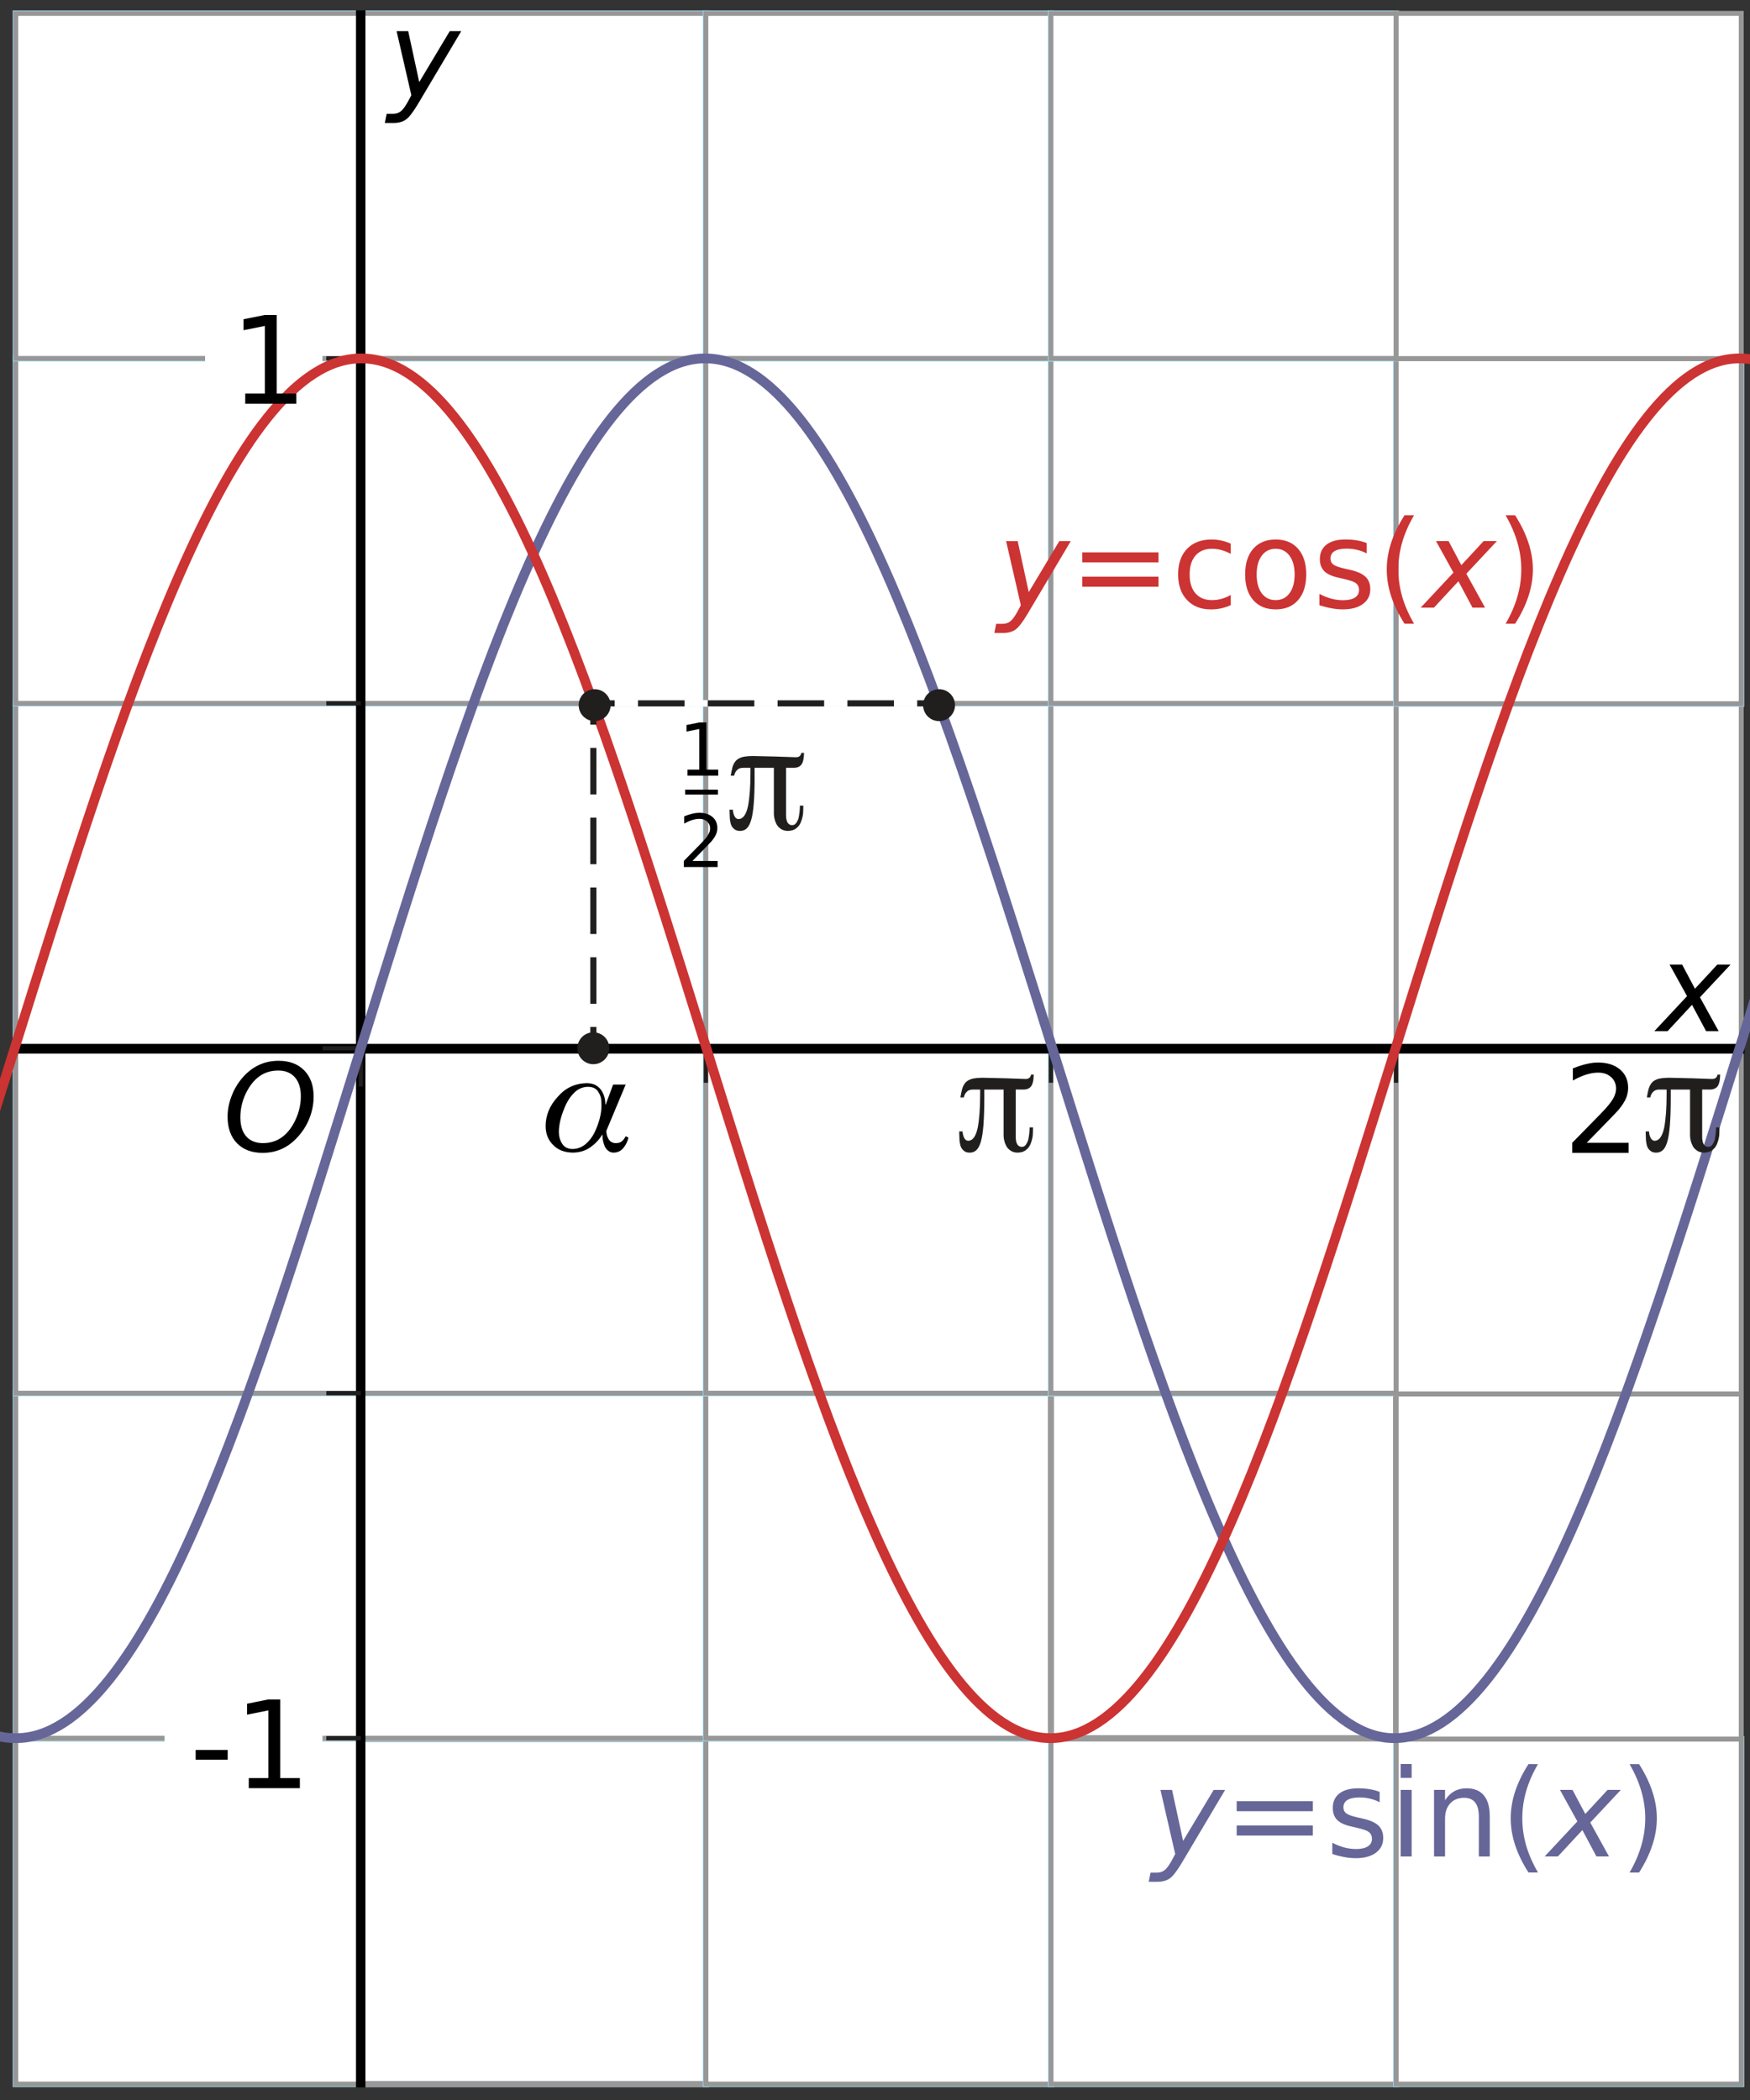
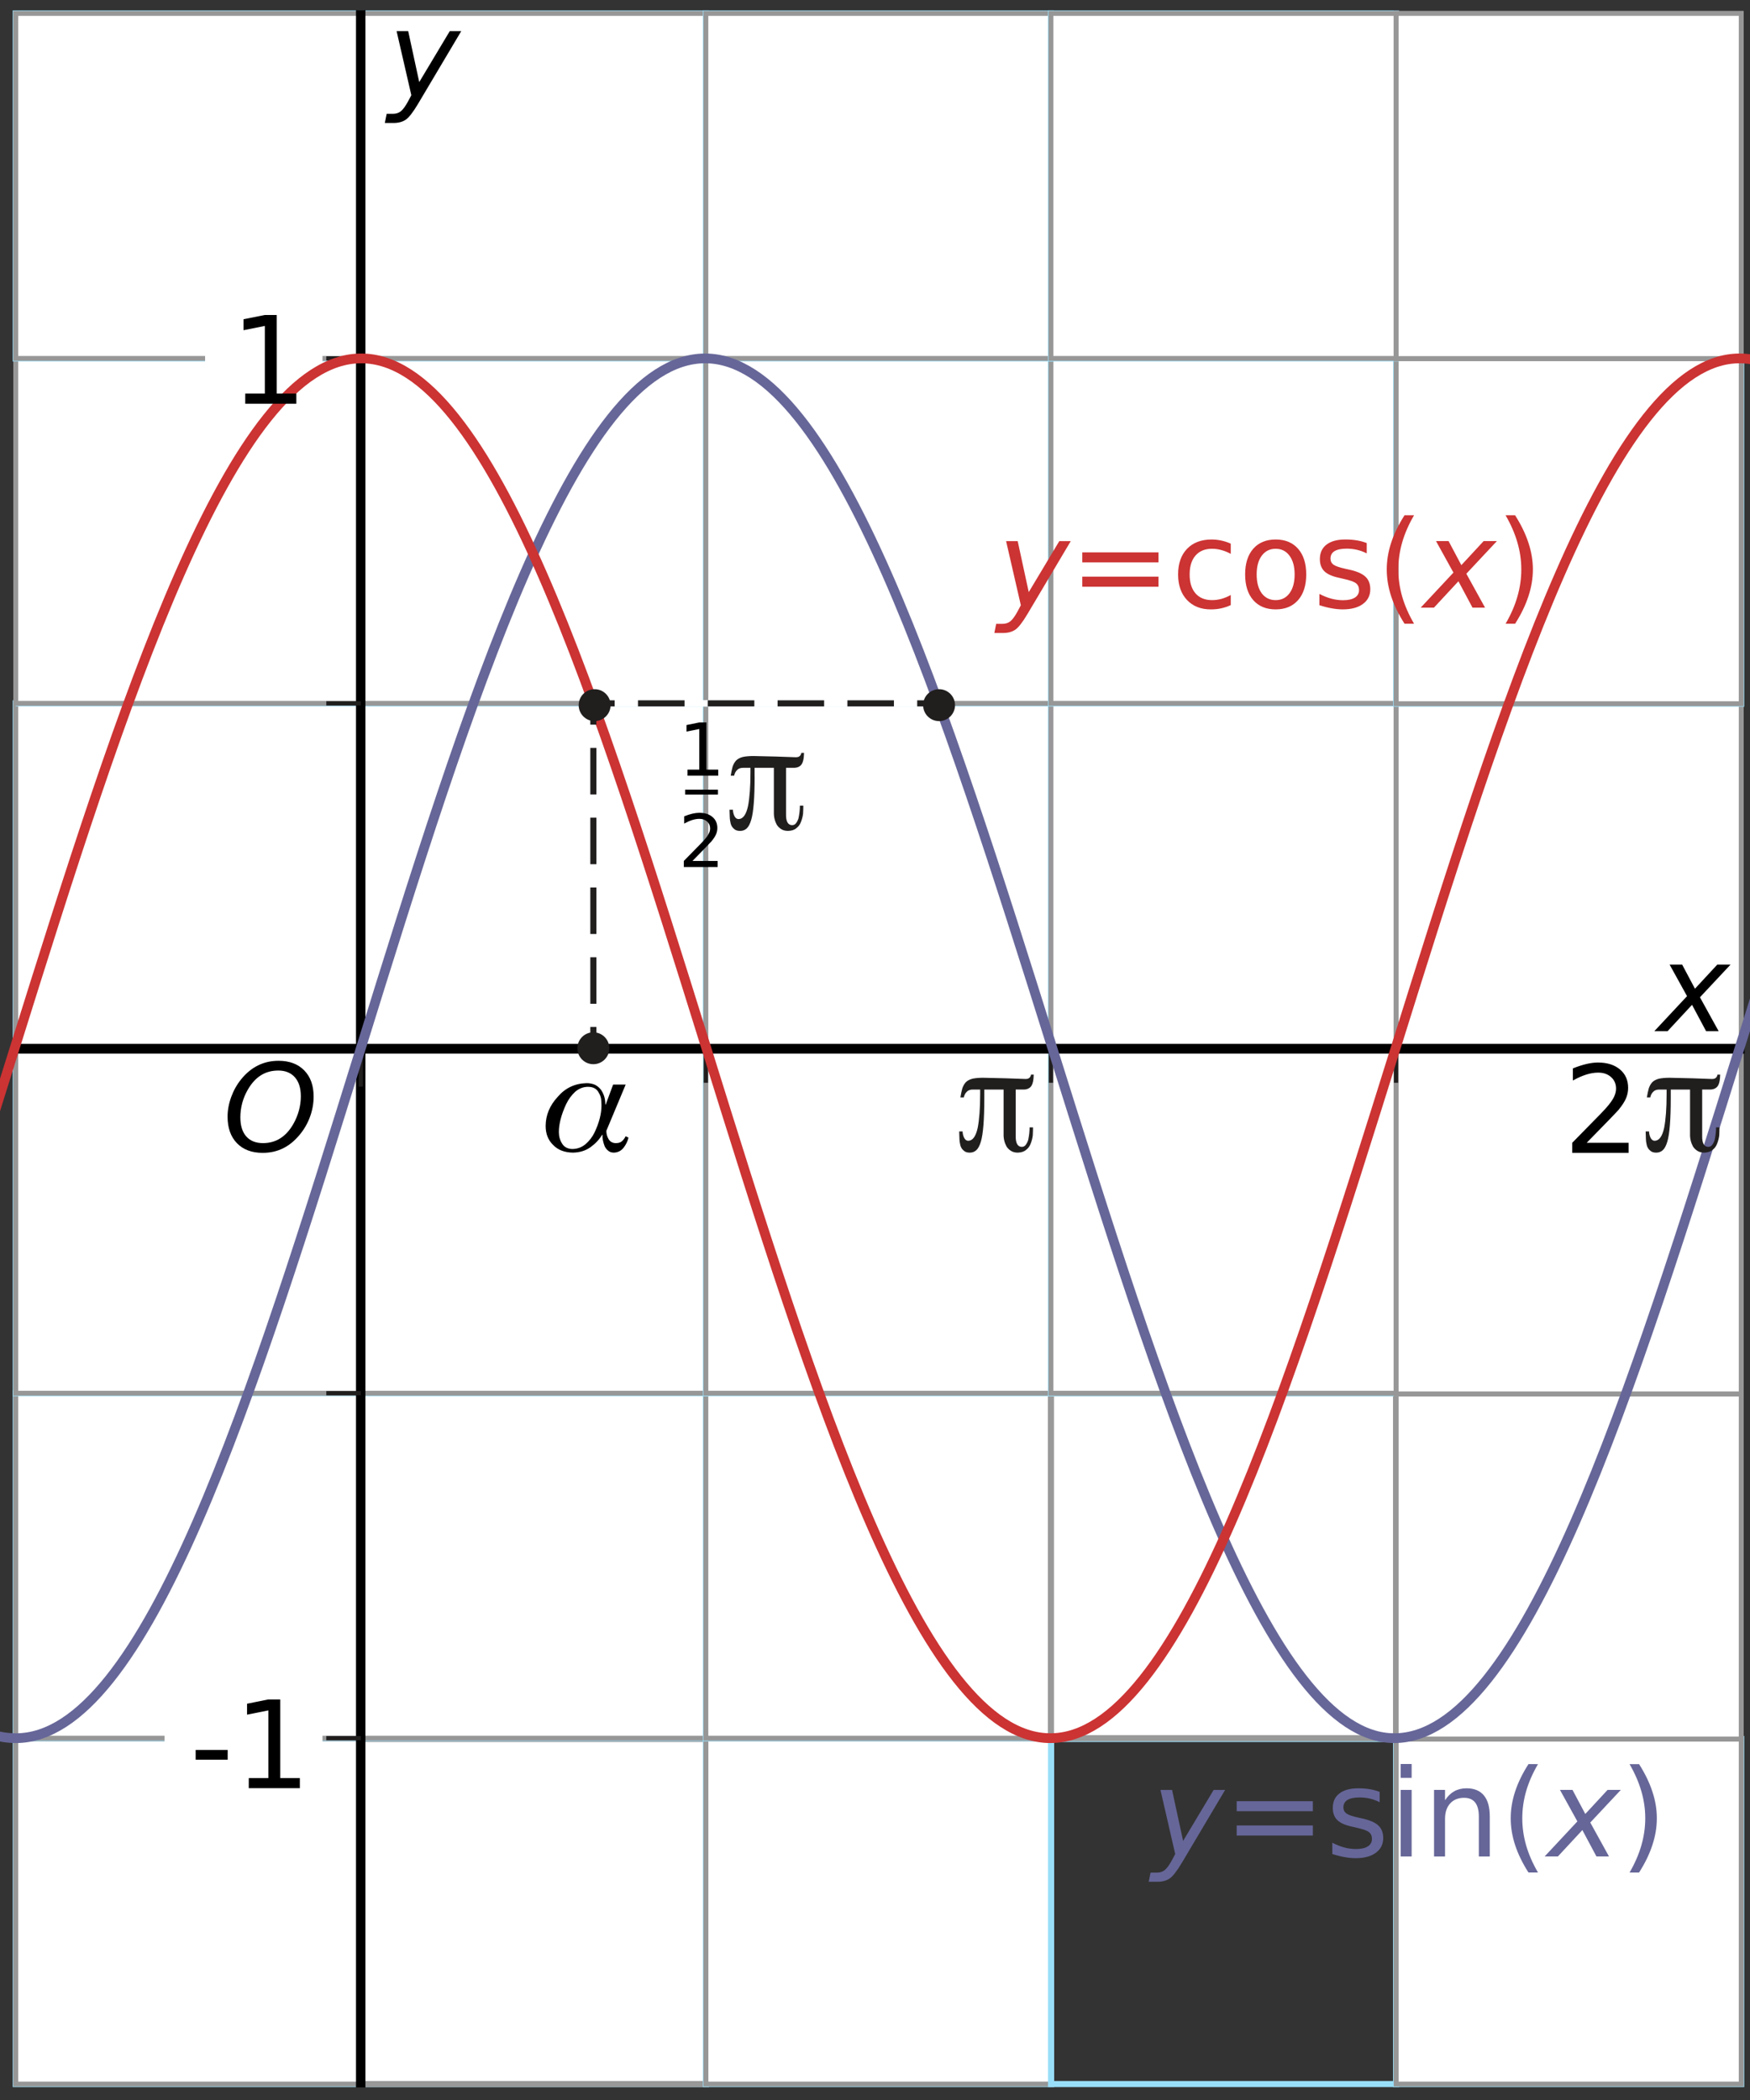
<svg xmlns="http://www.w3.org/2000/svg" xmlns:ns1="http://www.inkscape.org/namespaces/inkscape" xmlns:ns2="http://sodipodi.sourceforge.net/DTD/sodipodi-0.dtd" width="5cm" height="6cm" viewBox="0 0 141.732 170.079" version="1.1" id="svg2" ns1:version="0.92.1 r15371" ns2:docname="bt-gr53-ep2-t02.svg">
  <rect x="0" y="0" width="141.732" height="170.079" fill="#333333" stroke="none" />
  <ns2:namedview pagecolor="#ffffff" bordercolor="#666666" borderopacity="1" objecttolerance="10" gridtolerance="10" guidetolerance="10" ns1:pageopacity="0" ns1:pageshadow="2" ns1:window-width="1920" ns1:window-height="986" id="namedview441" showgrid="false" ns1:zoom="1.458657" ns1:cx="-155.6966" ns1:cy="159.2179" ns1:window-x="-11" ns1:window-y="-11" ns1:window-maximized="1" ns1:current-layer="svg2" units="cm" />
  <defs id="defs4">
    <clipPath id="clip1">
      <path d="m 0,142 29,0 0,28.629 -29,0 z m 0,0" id="path7" ns1:connector-curvature="0" />
    </clipPath>
    <clipPath id="clip2">
      <path d="m 0,141 29,0 0,29.629 -29,0 z m 0,0" id="path10" ns1:connector-curvature="0" />
    </clipPath>
    <clipPath id="clip3">
      <path d="m 0,142 29,0 0,28.629 -29,0 z m 0,0" id="path13" ns1:connector-curvature="0" />
    </clipPath>
    <clipPath id="clip4">
      <path d="m 0,141 29,0 0,29.629 -29,0 z m 0,0" id="path16" ns1:connector-curvature="0" />
    </clipPath>
    <clipPath id="clip5">
      <path d="m 28,142 29,0 0,28.629 -29,0 z m 0,0" id="path19" ns1:connector-curvature="0" />
    </clipPath>
    <clipPath id="clip6">
      <path d="m 28,141 30,0 0,29.629 -30,0 z m 0,0" id="path22" ns1:connector-curvature="0" />
    </clipPath>
    <clipPath id="clip7">
      <path d="m 28,142 29,0 0,28.629 -29,0 z m 0,0" id="path25" ns1:connector-curvature="0" />
    </clipPath>
    <clipPath id="clip8">
      <path d="m 28,141 30,0 0,29.629 -30,0 z m 0,0" id="path28" ns1:connector-curvature="0" />
    </clipPath>
    <clipPath id="clip9">
      <path d="m 56,142 30,0 0,28.629 -30,0 z m 0,0" id="path31" ns1:connector-curvature="0" />
    </clipPath>
    <clipPath id="clip10">
      <path d="m 56,141 30,0 0,29.629 -30,0 z m 0,0" id="path34" ns1:connector-curvature="0" />
    </clipPath>
    <clipPath id="clip11">
      <path d="m 56,142 30,0 0,28.629 -30,0 z m 0,0" id="path37" ns1:connector-curvature="0" />
    </clipPath>
    <clipPath id="clip12">
      <path d="m 56,141 30,0 0,29.629 -30,0 z m 0,0" id="path40" ns1:connector-curvature="0" />
    </clipPath>
    <clipPath id="clip13">
      <path d="m 85,142 29,0 0,28.629 -29,0 z m 0,0" id="path43" ns1:connector-curvature="0" />
    </clipPath>
    <clipPath id="clip14">
      <path d="m 85,141 29,0 0,29.629 -29,0 z m 0,0" id="path46" ns1:connector-curvature="0" />
    </clipPath>
    <clipPath id="clip15">
      <path d="m 85,142 29,0 0,28.629 -29,0 z m 0,0" id="path49" ns1:connector-curvature="0" />
    </clipPath>
    <clipPath id="clip16">
      <path d="m 85,141 29,0 0,29.629 -29,0 z m 0,0" id="path52" ns1:connector-curvature="0" />
    </clipPath>
    <clipPath id="clip17">
      <path d="m 113,142 29.289,0 0,28.629 -29.289,0 z m 0,0" id="path55" ns1:connector-curvature="0" />
    </clipPath>
    <clipPath id="clip18">
      <path d="m 113,141 29.289,0 0,29.629 -29.289,0 z m 0,0" id="path58" ns1:connector-curvature="0" />
    </clipPath>
    <clipPath id="clip19">
      <path d="m 113,142 29.289,0 0,28.629 -29.289,0 z m 0,0" id="path61" ns1:connector-curvature="0" />
    </clipPath>
    <clipPath id="clip20">
      <path d="m 113,141 29.289,0 0,29.629 -29.289,0 z m 0,0" id="path64" ns1:connector-curvature="0" />
    </clipPath>
    <clipPath id="clip21">
      <path d="m 113,113 29.289,0 0,30 L 113,143 Z m 0,0" id="path67" ns1:connector-curvature="0" />
    </clipPath>
    <clipPath id="clip22">
      <path d="m 113,85 29.289,0 0,29 L 113,114 Z m 0,0" id="path70" ns1:connector-curvature="0" />
    </clipPath>
    <clipPath id="clip23">
      <path d="m 113,56 29.289,0 0,30 L 113,86 Z m 0,0" id="path73" ns1:connector-curvature="0" />
    </clipPath>
    <clipPath id="clip24">
      <path d="m 113,28 29.289,0 0,29 L 113,57 Z m 0,0" id="path76" ns1:connector-curvature="0" />
    </clipPath>
    <clipPath id="clip25">
      <path d="m 113,28 29.289,0 0,30 L 113,58 Z m 0,0" id="path79" ns1:connector-curvature="0" />
    </clipPath>
    <clipPath id="clip26">
      <path d="m 113,28 29.289,0 0,29 L 113,57 Z m 0,0" id="path82" ns1:connector-curvature="0" />
    </clipPath>
    <clipPath id="clip27">
      <path d="m 113,28 29.289,0 0,30 L 113,58 Z m 0,0" id="path85" ns1:connector-curvature="0" />
    </clipPath>
    <clipPath id="clip28">
      <path d="m 113,0 29.289,0 0,29 L 113,29 Z m 0,0" id="path88" ns1:connector-curvature="0" />
    </clipPath>
    <clipPath id="clip29">
      <path d="m 0,84 142.289,0 0,2 L 0,86 Z m 0,0" id="path91" ns1:connector-curvature="0" />
    </clipPath>
    <clipPath id="clip30">
      <path d="m 28,0 1,0 0,170.629 -1,0 z m 0,0" id="path94" ns1:connector-curvature="0" />
    </clipPath>
    <clipPath id="clip31">
      <path d="m 0,7 142.289,0 0,157 L 0,164 Z m 0,0" id="path97" ns1:connector-curvature="0" />
    </clipPath>
    <clipPath id="clip32">
      <path d="m 137,78 5.289,0 0,5 L 137,83 Z m 0,0" id="path100" ns1:connector-curvature="0" />
    </clipPath>
  </defs>
  <g style="clip-rule:nonzero" id="g103" clip-path="url(#clip1)" transform="matrix(0.986,0,0,0.986,1.002,0.82)">
    <path ns1:connector-curvature="0" id="path105" d="m 0.277,170.352 28.348,0 0,-28.344 -28.348,0 z m 0,0" style="fill:#ffffff;fill-opacity:1;fill-rule:nonzero;stroke:none" />
  </g>
  <g style="clip-rule:nonzero" id="g107" clip-path="url(#clip2)" transform="matrix(0.986,0,0,0.986,1.002,0.82)">
    <path ns1:connector-curvature="0" id="path109" transform="matrix(0.1,0,0,-0.1,0,170.63)" d="m 2.773,2.784 283.477,0 0,283.437 -283.477,0 z m 0,0" style="fill:none;stroke:#99def8;stroke-width:5;stroke-linecap:butt;stroke-linejoin:miter;stroke-miterlimit:10;stroke-opacity:1" />
  </g>
  <g style="clip-rule:nonzero" id="g111" clip-path="url(#clip3)" transform="matrix(0.986,0,0,0.986,1.002,0.82)">
    <path ns1:connector-curvature="0" id="path113" d="m 0.277,170.352 28.348,0 0,-28.344 -28.348,0 z m 0,0" style="fill:#ffffff;fill-opacity:1;fill-rule:nonzero;stroke:none" />
  </g>
  <g style="clip-rule:nonzero;stroke:#979797;stroke-width:0.4;stroke-miterlimit:8.08;stroke-dasharray:none;stroke-opacity:1" id="g115" clip-path="url(#clip4)" transform="matrix(0.986,0,0,0.986,1.002,0.82)">
    <path ns1:connector-curvature="0" id="path117" transform="matrix(0.1,0,0,-0.1,0,170.63)" d="m 2.773,2.784 283.477,0 0,283.437 -283.477,0 z m 0,0" style="fill:none;stroke:#979797;stroke-width:4;stroke-linecap:butt;stroke-linejoin:miter;stroke-miterlimit:8.08;stroke-dasharray:none;stroke-opacity:1" />
  </g>
  <g style="clip-rule:nonzero" id="g119" clip-path="url(#clip5)" transform="matrix(0.986,0,0,0.986,1.002,0.82)">
    <path ns1:connector-curvature="0" id="path121" d="m 28.625,170.352 28.344,0 0,-28.344 -28.344,0 z m 0,0" style="fill:#ffffff;fill-opacity:1;fill-rule:nonzero;stroke:none" />
  </g>
  <g style="clip-rule:nonzero" id="g123" clip-path="url(#clip6)" transform="matrix(0.986,0,0,0.986,1.002,0.82)">
    <path ns1:connector-curvature="0" id="path125" transform="matrix(0.1,0,0,-0.1,0,170.63)" d="m 286.25,2.784 283.438,0 0,283.437 -283.438,0 z m 0,0" style="fill:none;stroke:#99def8;stroke-width:5;stroke-linecap:butt;stroke-linejoin:miter;stroke-miterlimit:10;stroke-opacity:1" />
  </g>
  <g style="clip-rule:nonzero" id="g127" clip-path="url(#clip7)" transform="matrix(0.986,0,0,0.986,1.002,0.82)">
    <path ns1:connector-curvature="0" id="path129" d="m 28.625,170.352 28.344,0 0,-28.344 -28.344,0 z m 0,0" style="fill:#ffffff;fill-opacity:1;fill-rule:nonzero;stroke:none" />
  </g>
  <g style="clip-rule:nonzero;stroke:#999999;stroke-opacity:1" id="g131" clip-path="url(#clip8)" transform="matrix(0.986,0,0,0.986,1.002,0.82)">
    <path ns1:connector-curvature="0" id="path133" transform="matrix(0.1,0,0,-0.1,0,170.63)" d="m 286.25,2.784 283.438,0 0,283.437 -283.438,0 z m 0,0" style="fill:none;stroke:#999999;stroke-width:5;stroke-linecap:butt;stroke-linejoin:miter;stroke-miterlimit:10;stroke-opacity:1" />
  </g>
  <g style="clip-rule:nonzero" id="g135" clip-path="url(#clip9)" transform="matrix(0.986,0,0,0.986,1.002,0.82)">
    <path ns1:connector-curvature="0" id="path137" d="m 56.969,170.352 28.348,0 0,-28.344 -28.348,0 z m 0,0" style="fill:#ffffff;fill-opacity:1;fill-rule:nonzero;stroke:none" />
  </g>
  <g style="clip-rule:nonzero" id="g139" clip-path="url(#clip10)" transform="matrix(0.986,0,0,0.986,1.002,0.82)">
    <path ns1:connector-curvature="0" id="path141" transform="matrix(0.1,0,0,-0.1,0,170.63)" d="m 569.688,2.784 283.477,0 0,283.437 -283.477,0 z m 0,0" style="fill:none;stroke:#99def8;stroke-width:5;stroke-linecap:butt;stroke-linejoin:miter;stroke-miterlimit:10;stroke-opacity:1" />
  </g>
  <g style="clip-rule:nonzero" id="g143" clip-path="url(#clip11)" transform="matrix(0.986,0,0,0.986,1.002,0.82)">
    <path ns1:connector-curvature="0" id="path145" d="m 56.969,170.352 28.348,0 0,-28.344 -28.348,0 z m 0,0" style="fill:#ffffff;fill-opacity:1;fill-rule:nonzero;stroke:none" />
  </g>
  <g style="clip-rule:nonzero;stroke:#979797;stroke-width:0.4;stroke-miterlimit:8.08;stroke-dasharray:none;stroke-opacity:1" id="g147" clip-path="url(#clip12)" transform="matrix(0.986,0,0,0.986,1.002,0.82)">
    <path ns1:connector-curvature="0" id="path149" transform="matrix(0.1,0,0,-0.1,0,170.63)" d="m 569.688,2.784 283.477,0 0,283.437 -283.477,0 z m 0,0" style="fill:none;stroke:#979797;stroke-width:4;stroke-linecap:butt;stroke-linejoin:miter;stroke-miterlimit:8.08;stroke-dasharray:none;stroke-opacity:1" />
  </g>
  <g style="clip-rule:nonzero" id="g155" clip-path="url(#clip14)" transform="matrix(0.986,0,0,0.986,1.002,0.82)">
    <path ns1:connector-curvature="0" id="path157" transform="matrix(0.1,0,0,-0.1,0,170.63)" d="m 853.164,2.784 283.477,0 0,283.437 -283.477,0 z m 0,0" style="fill:none;stroke:#99def8;stroke-width:5;stroke-linecap:butt;stroke-linejoin:miter;stroke-miterlimit:10;stroke-opacity:1" />
  </g>
  <g style="clip-rule:nonzero;stroke:#979797;stroke-width:0.4;stroke-miterlimit:10;stroke-dasharray:none;stroke-opacity:1;fill:#ffffff;fill-opacity:1" id="g163" clip-path="url(#clip16)" transform="matrix(0.986,0,0,0.986,1.002,0.82)">
-     <path ns1:connector-curvature="0" id="path165" transform="matrix(0.1,0,0,-0.1,0,170.63)" d="m 853.164,2.784 283.477,0 0,283.437 -283.477,0 z m 0,0" style="fill:#ffffff;stroke:#979797;stroke-width:4;stroke-linecap:butt;stroke-linejoin:miter;stroke-miterlimit:10;stroke-dasharray:none;stroke-opacity:1;fill-opacity:1" />
-   </g>
+     </g>
  <g style="clip-rule:nonzero" id="g167" clip-path="url(#clip17)" transform="matrix(0.986,0,0,0.986,1.002,0.82)">
    <path ns1:connector-curvature="0" id="path169" d="m 113.664,170.352 28.344,0 0,-28.344 -28.344,0 z m 0,0" style="fill:#ffffff;fill-opacity:1;fill-rule:nonzero;stroke:none" />
  </g>
  <g style="clip-rule:nonzero" id="g171" clip-path="url(#clip18)" transform="matrix(0.986,0,0,0.986,1.002,0.82)">
    <path ns1:connector-curvature="0" id="path173" transform="matrix(0.1,0,0,-0.1,0,170.63)" d="m 1136.641,2.784 283.438,0 0,283.437 -283.438,0 z m 0,0" style="fill:none;stroke:#99def8;stroke-width:5;stroke-linecap:butt;stroke-linejoin:miter;stroke-miterlimit:10;stroke-opacity:1" />
  </g>
  <g style="clip-rule:nonzero" id="g175" clip-path="url(#clip19)" transform="matrix(0.986,0,0,0.986,1.002,0.82)">
    <path ns1:connector-curvature="0" id="path177" d="m 113.664,170.352 28.344,0 0,-28.344 -28.344,0 z m 0,0" style="fill:#ffffff;fill-opacity:1;fill-rule:nonzero;stroke:none" />
  </g>
  <g style="clip-rule:nonzero;stroke:#979797;stroke-width:0.4;stroke-miterlimit:8.08;stroke-dasharray:none;stroke-opacity:1" id="g179" clip-path="url(#clip20)" transform="matrix(0.986,0,0,0.986,1.002,0.82)">
    <path ns1:connector-curvature="0" id="path181" transform="matrix(0.1,0,0,-0.1,0,170.63)" d="m 1136.641,2.784 283.438,0 0,283.437 -283.438,0 z m 0,0" style="fill:none;stroke:#979797;stroke-width:4;stroke-linecap:butt;stroke-linejoin:miter;stroke-miterlimit:8.08;stroke-dasharray:none;stroke-opacity:1" />
  </g>
  <path ns1:connector-curvature="0" id="path183" d="m 1.275,140.774 27.948,0 0,-27.938 -27.948,0 z m 0,0" style="fill:#ffffff;fill-opacity:1;fill-rule:nonzero;stroke:#99def8;stroke-width:0.493;stroke-linecap:butt;stroke-linejoin:miter;stroke-miterlimit:10;stroke-opacity:1" />
  <path ns1:connector-curvature="0" id="path185" d="m 1.275,140.774 27.948,0 0,-27.938 -27.948,0 z m 0,0" style="fill:#ffffff;fill-opacity:1;fill-rule:nonzero;stroke:#979797;stroke-width:0.394;stroke-linecap:butt;stroke-linejoin:miter;stroke-miterlimit:8.08;stroke-dasharray:none;stroke-opacity:1" />
  <path ns1:connector-curvature="0" id="path187" d="m 29.224,140.774 27.944,0 0,-27.938 -27.944,0 z m 0,0" style="fill:#ffffff;fill-opacity:1;fill-rule:nonzero;stroke:#99def8;stroke-width:0.493;stroke-linecap:butt;stroke-linejoin:miter;stroke-miterlimit:10;stroke-opacity:1" />
  <path ns1:connector-curvature="0" id="path189" d="m 29.224,140.774 27.944,0 0,-27.938 -27.944,0 z m 0,0" style="fill:#ffffff;fill-opacity:1;fill-rule:nonzero;stroke:#979797;stroke-width:0.394;stroke-linecap:butt;stroke-linejoin:miter;stroke-miterlimit:8.08;stroke-dasharray:none;stroke-opacity:1" />
  <path ns1:connector-curvature="0" id="path191" d="m 57.168,140.774 27.948,0 0,-27.938 -27.948,0 z m 0,0" style="fill:#ffffff;fill-opacity:1;fill-rule:nonzero;stroke:#99def8;stroke-width:0.493;stroke-linecap:butt;stroke-linejoin:miter;stroke-miterlimit:10;stroke-opacity:1" />
  <path ns1:connector-curvature="0" id="path193" d="m 57.168,140.774 27.948,0 0,-27.938 -27.948,0 z m 0,0" style="fill:#ffffff;fill-opacity:1;fill-rule:nonzero;stroke:#979797;stroke-width:0.394;stroke-linecap:butt;stroke-linejoin:miter;stroke-miterlimit:10;stroke-dasharray:none;stroke-opacity:1" />
  <path ns1:connector-curvature="0" id="path195" d="m 85.116,140.774 27.948,0 0,-27.938 -27.948,0 z m 0,0" style="fill:#ffffff;fill-opacity:1;fill-rule:nonzero;stroke:#999999;stroke-width:0.493;stroke-linecap:butt;stroke-linejoin:miter;stroke-miterlimit:10;stroke-opacity:1" />
  <g style="clip-rule:nonzero;stroke:#979797;stroke-width:0.4;stroke-miterlimit:8.08;stroke-dasharray:none;stroke-opacity:1" id="g199" clip-path="url(#clip21)" transform="matrix(0.986,0,0,0.986,1.002,0.82)">
    <path ns1:connector-curvature="0" id="path201" transform="matrix(0.1,0,0,-0.1,0,170.63)" d="m 1136.641,286.222 283.438,0 0,283.477 -283.438,0 z m 0,0" style="fill:#ffffff;fill-opacity:1;fill-rule:nonzero;stroke:#979797;stroke-width:4;stroke-linecap:butt;stroke-linejoin:miter;stroke-miterlimit:8.08;stroke-dasharray:none;stroke-opacity:1" />
    <path ns1:connector-curvature="0" id="path203" transform="matrix(0.1,0,0,-0.1,0,170.63)" d="m 1136.641,286.222 283.438,0 0,283.477 -283.438,0 z m 0,0" style="fill:#ffffff;fill-opacity:1;fill-rule:nonzero;stroke:#979797;stroke-width:4;stroke-linecap:butt;stroke-linejoin:miter;stroke-miterlimit:8.08;stroke-dasharray:none;stroke-opacity:1" />
  </g>
  <path ns1:connector-curvature="0" id="path205" d="m 1.275,112.836 27.948,0 0,-27.938 -27.948,0 z m 0,0" style="fill:#ffffff;fill-opacity:1;fill-rule:nonzero;stroke:#99def8;stroke-width:0.493;stroke-linecap:butt;stroke-linejoin:miter;stroke-miterlimit:10;stroke-opacity:1" />
  <path ns1:connector-curvature="0" id="path207" d="m 1.275,112.836 27.948,0 0,-27.938 -27.948,0 z m 0,0" style="fill:#ffffff;fill-opacity:1;fill-rule:nonzero;stroke:#979797;stroke-width:0.394;stroke-linecap:butt;stroke-linejoin:miter;stroke-miterlimit:8.08;stroke-dasharray:none;stroke-opacity:1" />
  <path ns1:connector-curvature="0" id="path209" d="m 29.224,112.836 27.944,0 0,-27.938 -27.944,0 z m 0,0" style="fill:#ffffff;fill-opacity:1;fill-rule:nonzero;stroke:#99def8;stroke-width:0.493;stroke-linecap:butt;stroke-linejoin:miter;stroke-miterlimit:10;stroke-opacity:1" />
  <path ns1:connector-curvature="0" id="path211" d="m 29.224,112.836 27.944,0 0,-27.938 -27.944,0 z m 0,0" style="fill:#ffffff;fill-opacity:1;fill-rule:nonzero;stroke:#979797;stroke-width:0.394;stroke-linecap:butt;stroke-linejoin:miter;stroke-miterlimit:8.08;stroke-dasharray:none;stroke-opacity:1" />
  <path ns1:connector-curvature="0" id="path213" d="m 57.168,112.836 27.948,0 0,-27.938 -27.948,0 z m 0,0" style="fill:#ffffff;fill-opacity:1;fill-rule:nonzero;stroke:#99def8;stroke-width:0.493;stroke-linecap:butt;stroke-linejoin:miter;stroke-miterlimit:10;stroke-opacity:1" />
  <path ns1:connector-curvature="0" id="path215" d="m 57.168,112.836 27.948,0 0,-27.938 -27.948,0 z m 0,0" style="fill:#ffffff;fill-opacity:1;fill-rule:nonzero;stroke:#979797;stroke-width:0.394;stroke-linecap:butt;stroke-linejoin:miter;stroke-miterlimit:8.08;stroke-dasharray:none;stroke-opacity:1" />
  <path ns1:connector-curvature="0" id="path217" d="m 85.116,112.836 27.948,0 0,-27.938 -27.948,0 z m 0,0" style="fill:#ffffff;fill-opacity:1;fill-rule:nonzero;stroke:#99def8;stroke-width:0.493;stroke-linecap:butt;stroke-linejoin:miter;stroke-miterlimit:10;stroke-opacity:1" />
  <path ns1:connector-curvature="0" id="path219" d="m 85.116,112.836 27.948,0 0,-27.938 -27.948,0 z m 0,0" style="fill:#ffffff;fill-opacity:1;fill-rule:nonzero;stroke:#979797;stroke-width:0.394;stroke-linecap:butt;stroke-linejoin:miter;stroke-miterlimit:8.08;stroke-dasharray:none;stroke-opacity:1" />
  <g style="clip-rule:nonzero;stroke:#979797;stroke-width:0.4;stroke-miterlimit:8.08;stroke-dasharray:none;stroke-opacity:1" id="g221" clip-path="url(#clip22)" transform="matrix(0.986,0,0,0.986,1.002,0.82)">
    <path ns1:connector-curvature="0" id="path223" transform="matrix(0.1,0,0,-0.1,0,170.63)" d="m 1136.641,569.698 283.438,0 0,283.477 -283.438,0 z m 0,0" style="fill:#ffffff;fill-opacity:1;fill-rule:nonzero;stroke:#979797;stroke-width:4;stroke-linecap:butt;stroke-linejoin:miter;stroke-miterlimit:8.08;stroke-dasharray:none;stroke-opacity:1" />
    <path ns1:connector-curvature="0" id="path225" transform="matrix(0.1,0,0,-0.1,0,170.63)" d="m 1136.641,569.698 283.438,0 0,283.477 -283.438,0 z m 0,0" style="fill:#ffffff;fill-opacity:1;fill-rule:nonzero;stroke:#979797;stroke-width:4;stroke-linecap:butt;stroke-linejoin:miter;stroke-miterlimit:8.08;stroke-dasharray:none;stroke-opacity:1" />
  </g>
  <path ns1:connector-curvature="0" id="path227" d="m 1.275,84.898 27.948,0 0,-27.934 -27.948,0 z m 0,0" style="fill:#ffffff;fill-opacity:1;fill-rule:nonzero;stroke:#99def8;stroke-width:0.493;stroke-linecap:butt;stroke-linejoin:miter;stroke-miterlimit:10;stroke-opacity:1" />
  <path ns1:connector-curvature="0" id="path229" d="m 1.275,84.898 27.948,0 0,-27.934 -27.948,0 z m 0,0" style="fill:#ffffff;fill-opacity:1;fill-rule:nonzero;stroke:#979797;stroke-width:0.394;stroke-linecap:butt;stroke-linejoin:miter;stroke-miterlimit:8.08;stroke-dasharray:none;stroke-opacity:1" />
  <path ns1:connector-curvature="0" id="path231" d="m 29.224,84.898 27.944,0 0,-27.934 -27.944,0 z m 0,0" style="fill:#ffffff;fill-opacity:1;fill-rule:nonzero;stroke:#99def8;stroke-width:0.493;stroke-linecap:butt;stroke-linejoin:miter;stroke-miterlimit:10;stroke-opacity:1" />
  <path ns1:connector-curvature="0" id="path233" d="m 29.224,84.898 27.944,0 0,-27.934 -27.944,0 z m 0,0" style="fill:#ffffff;fill-opacity:1;fill-rule:nonzero;stroke:#99def8;stroke-width:0.493;stroke-linecap:butt;stroke-linejoin:miter;stroke-miterlimit:10;stroke-opacity:1" />
  <path ns1:connector-curvature="0" id="path235" d="m 57.168,84.898 27.948,0 0,-27.934 -27.948,0 z m 0,0" style="fill:#ffffff;fill-opacity:1;fill-rule:nonzero;stroke:#99def8;stroke-width:0.493;stroke-linecap:butt;stroke-linejoin:miter;stroke-miterlimit:10;stroke-opacity:1" />
  <path ns1:connector-curvature="0" id="path237" d="m 57.168,84.898 27.948,0 0,-27.934 -27.948,0 z m 0,0" style="fill:#ffffff;fill-opacity:1;fill-rule:nonzero;stroke:#979797;stroke-width:0.394;stroke-linecap:butt;stroke-linejoin:miter;stroke-miterlimit:8.08;stroke-dasharray:none;stroke-opacity:1" />
  <path ns1:connector-curvature="0" id="path239" d="m 85.116,84.898 27.948,0 0,-27.934 -27.948,0 z m 0,0" style="fill:#ffffff;fill-opacity:1;fill-rule:nonzero;stroke:#99def8;stroke-width:0.493;stroke-linecap:butt;stroke-linejoin:miter;stroke-miterlimit:10;stroke-opacity:1" />
  <path ns1:connector-curvature="0" id="path241" d="m 85.116,84.898 27.948,0 0,-27.934 -27.948,0 z m 0,0" style="fill:#ffffff;fill-opacity:1;fill-rule:nonzero;stroke:#999799;stroke-width:0.394;stroke-linecap:butt;stroke-linejoin:miter;stroke-miterlimit:10;stroke-dasharray:none;stroke-opacity:1" />
  <g style="clip-rule:nonzero;stroke:#979797;stroke-width:0.4;stroke-miterlimit:8.08;stroke-dasharray:none;stroke-opacity:1" id="g243" clip-path="url(#clip23)" transform="matrix(0.986,0,0,0.986,1.002,0.82)">
    <path ns1:connector-curvature="0" id="path245" transform="matrix(0.1,0,0,-0.1,0,170.63)" d="m 1136.641,853.175 283.438,0 0,283.438 -283.438,0 z m 0,0" style="fill:#ffffff;fill-opacity:1;fill-rule:nonzero;stroke:#979797;stroke-width:4;stroke-linecap:butt;stroke-linejoin:miter;stroke-miterlimit:8.08;stroke-dasharray:none;stroke-opacity:1" />
    <path ns1:connector-curvature="0" id="path247" transform="matrix(0.1,0,0,-0.1,0,170.63)" d="m 1136.641,853.175 283.438,0 0,283.438 -283.438,0 z m 0,0" style="fill:#ffffff;fill-opacity:1;fill-rule:nonzero;stroke:#979797;stroke-width:4;stroke-linecap:butt;stroke-linejoin:miter;stroke-miterlimit:8.08;stroke-dasharray:none;stroke-opacity:1" />
  </g>
-   <path ns1:connector-curvature="0" id="path249" d="m 1.275,56.965 27.948,0 0,-27.938 -27.948,0 z m 0,0" style="fill:#ffffff;fill-opacity:1;fill-rule:nonzero;stroke:#99def8;stroke-width:0.493;stroke-linecap:butt;stroke-linejoin:miter;stroke-miterlimit:10;stroke-opacity:1" />
+   <path ns1:connector-curvature="0" id="path249" d="m 1.275,56.965 27.948,0 0,-27.938 -27.948,0 m 0,0" style="fill:#ffffff;fill-opacity:1;fill-rule:nonzero;stroke:#99def8;stroke-width:0.493;stroke-linecap:butt;stroke-linejoin:miter;stroke-miterlimit:10;stroke-opacity:1" />
  <path ns1:connector-curvature="0" id="path251" d="m 1.275,56.965 27.948,0 0,-27.938 -27.948,0 z m 0,0" style="fill:#ffffff;fill-opacity:1;fill-rule:nonzero;stroke:#979797;stroke-width:0.394;stroke-linecap:butt;stroke-linejoin:miter;stroke-miterlimit:8.08;stroke-dasharray:none;stroke-opacity:1" />
  <path ns1:connector-curvature="0" id="path253" d="m 29.224,56.965 27.944,0 0,-27.938 -27.944,0 z m 0,0" style="fill:#ffffff;fill-opacity:1;fill-rule:nonzero;stroke:#99def8;stroke-width:0.493;stroke-linecap:butt;stroke-linejoin:miter;stroke-miterlimit:10;stroke-opacity:1" />
  <path ns1:connector-curvature="0" id="path255" d="m 29.224,56.965 27.944,0 0,-27.938 -27.944,0 z m 0,0" style="fill:#ffffff;fill-opacity:1;fill-rule:nonzero;stroke:#979797;stroke-width:0.394;stroke-linecap:butt;stroke-linejoin:miter;stroke-miterlimit:8.08;stroke-dasharray:none;stroke-opacity:1" />
  <path ns1:connector-curvature="0" id="path257" d="m 57.168,56.965 27.948,0 0,-27.938 -27.948,0 z m 0,0" style="fill:#ffffff;fill-opacity:1;fill-rule:nonzero;stroke:#99def8;stroke-width:0.493;stroke-linecap:butt;stroke-linejoin:miter;stroke-miterlimit:10;stroke-opacity:1" />
  <path ns1:connector-curvature="0" id="path259" d="m 57.168,56.965 27.948,0 0,-27.938 -27.948,0 z m 0,0" style="fill:#ffffff;fill-opacity:1;fill-rule:nonzero;stroke:#979797;stroke-width:0.394;stroke-linecap:butt;stroke-linejoin:miter;stroke-miterlimit:8.08;stroke-dasharray:none;stroke-opacity:1" />
  <path ns1:connector-curvature="0" id="path261" d="m 85.116,56.965 27.948,0 0,-27.938 -27.948,0 z m 0,0" style="fill:#ffffff;fill-opacity:1;fill-rule:nonzero;stroke:#99def8;stroke-width:0.493;stroke-linecap:butt;stroke-linejoin:miter;stroke-miterlimit:10;stroke-opacity:1" />
  <path ns1:connector-curvature="0" id="path263" d="m 85.116,56.965 27.948,0 0,-27.938 -27.948,0 z m 0,0" style="fill:#ffffff;fill-opacity:1;fill-rule:nonzero;stroke:#979797;stroke-width:0.394;stroke-linecap:butt;stroke-linejoin:miter;stroke-miterlimit:8.08;stroke-dasharray:none;stroke-opacity:1" />
  <g style="clip-rule:nonzero" id="g265" clip-path="url(#clip24)" transform="matrix(0.986,0,0,0.986,1.002,0.82)">
    <path ns1:connector-curvature="0" id="path267" d="m 113.664,56.969 28.344,0 0,-28.348 -28.344,0 z m 0,0" style="fill:#ffffff;fill-opacity:1;fill-rule:nonzero;stroke:none" />
  </g>
  <g style="clip-rule:nonzero" id="g269" clip-path="url(#clip25)" transform="matrix(0.986,0,0,0.986,1.002,0.82)">
    <path ns1:connector-curvature="0" id="path271" transform="matrix(0.1,0,0,-0.1,0,170.63)" d="m 1136.641,1136.612 283.438,0 0,283.477 -283.438,0 z m 0,0" style="fill:none;stroke:#99def8;stroke-width:5;stroke-linecap:butt;stroke-linejoin:miter;stroke-miterlimit:10;stroke-opacity:1" />
  </g>
  <g style="clip-rule:nonzero" id="g273" clip-path="url(#clip26)" transform="matrix(0.986,0,0,0.986,1.002,0.82)">
    <path ns1:connector-curvature="0" id="path275" d="m 113.664,56.969 28.344,0 0,-28.348 -28.344,0 z m 0,0" style="fill:#ffffff;fill-opacity:1;fill-rule:nonzero;stroke:none" />
  </g>
  <g style="clip-rule:nonzero;stroke:#979797;stroke-width:0.4;stroke-miterlimit:8.08;stroke-dasharray:none;stroke-opacity:1" id="g277" clip-path="url(#clip27)" transform="matrix(0.986,0,0,0.986,1.002,0.82)">
    <path ns1:connector-curvature="0" id="path279" transform="matrix(0.1,0,0,-0.1,0,170.63)" d="m 1136.641,1136.612 283.438,0 0,283.477 -283.438,0 z m 0,0" style="fill:none;stroke:#979797;stroke-width:4;stroke-linecap:butt;stroke-linejoin:miter;stroke-miterlimit:8.08;stroke-dasharray:none;stroke-opacity:1" />
  </g>
  <path ns1:connector-curvature="0" id="path281" d="m 1.275,29.027 27.948,0 0,-27.938 -27.948,0 z m 0,0" style="fill:#ffffff;fill-opacity:1;fill-rule:nonzero;stroke:#99def8;stroke-width:0.493;stroke-linecap:butt;stroke-linejoin:miter;stroke-miterlimit:10;stroke-opacity:1" />
  <path ns1:connector-curvature="0" id="path283" d="m 1.275,29.027 27.948,0 0,-27.938 -27.948,0 z m 0,0" style="fill:#ffffff;fill-opacity:1;fill-rule:nonzero;stroke:#979797;stroke-width:0.394;stroke-linecap:butt;stroke-linejoin:miter;stroke-miterlimit:8.08;stroke-dasharray:none;stroke-opacity:1" />
  <path ns1:connector-curvature="0" id="path285" d="m 29.224,29.027 27.944,0 0,-27.938 -27.944,0 z m 0,0" style="fill:#ffffff;fill-opacity:1;fill-rule:nonzero;stroke:#99def8;stroke-width:0.493;stroke-linecap:butt;stroke-linejoin:miter;stroke-miterlimit:10;stroke-opacity:1" />
  <path ns1:connector-curvature="0" id="path287" d="m 29.224,29.027 27.944,0 0,-27.938 -27.944,0 z m 0,0" style="fill:#ffffff;fill-opacity:1;fill-rule:nonzero;stroke:#979797;stroke-width:0.394;stroke-linecap:butt;stroke-linejoin:miter;stroke-miterlimit:8.08;stroke-dasharray:none;stroke-opacity:1" />
  <path ns1:connector-curvature="0" id="path289" d="m 57.168,29.027 27.948,0 0,-27.938 -27.948,0 z m 0,0" style="fill:#ffffff;fill-opacity:1;fill-rule:nonzero;stroke:#99def8;stroke-width:0.493;stroke-linecap:butt;stroke-linejoin:miter;stroke-miterlimit:10;stroke-opacity:1" />
  <path ns1:connector-curvature="0" id="path291" d="m 57.168,29.027 27.948,0 0,-27.938 -27.948,0 z m 0,0" style="fill:#ffffff;fill-opacity:1;fill-rule:nonzero;stroke:#979797;stroke-width:0.394;stroke-linecap:butt;stroke-linejoin:miter;stroke-miterlimit:8.08;stroke-dasharray:none;stroke-opacity:1" />
  <path ns1:connector-curvature="0" id="path293" d="m 85.116,29.027 27.948,0 0,-27.938 -27.948,0 z m 0,0" style="fill:#ffffff;fill-opacity:1;fill-rule:nonzero;stroke:#99def8;stroke-width:0.493;stroke-linecap:butt;stroke-linejoin:miter;stroke-miterlimit:10;stroke-opacity:1" />
  <path ns1:connector-curvature="0" id="path295" d="m 85.116,29.027 27.948,0 0,-27.938 -27.948,0 z m 0,0" style="fill:#ffffff;fill-opacity:1;fill-rule:nonzero;stroke:#979797;stroke-width:0.394;stroke-linecap:butt;stroke-linejoin:miter;stroke-miterlimit:8.08;stroke-dasharray:none;stroke-opacity:1" />
  <g style="clip-rule:nonzero;stroke:#979797;stroke-width:0.4;stroke-miterlimit:8.08;stroke-dasharray:none;stroke-opacity:1" id="g297" clip-path="url(#clip28)" transform="matrix(0.986,0,0,0.986,1.002,0.82)">
    <path ns1:connector-curvature="0" id="path299" transform="matrix(0.1,0,0,-0.1,0,170.63)" d="m 1136.641,1420.089 283.438,0 0,283.476 -283.438,0 z m 0,0" style="fill:#ffffff;fill-opacity:1;fill-rule:nonzero;stroke:#979797;stroke-width:4;stroke-linecap:butt;stroke-linejoin:miter;stroke-miterlimit:8.08;stroke-dasharray:none;stroke-opacity:1" />
    <path ns1:connector-curvature="0" id="path301" transform="matrix(0.1,0,0,-0.1,0,170.63)" d="m 1136.641,1420.089 283.438,0 0,283.476 -283.438,0 z m 0,0" style="fill:#ffffff;fill-opacity:1;fill-rule:nonzero;stroke:#979797;stroke-width:4;stroke-linecap:butt;stroke-linejoin:miter;stroke-miterlimit:8.08;stroke-dasharray:none;stroke-opacity:1" />
  </g>
  <path ns1:connector-curvature="0" id="path303" d="m 16.611,34.69 9.505,0 0,-11.318 -9.505,0 z m 0,0" style="fill:#ffffff;fill-opacity:1;fill-rule:nonzero;stroke:none" />
  <path ns1:connector-curvature="0" id="path305" d="m 13.326,146.429 12.79,0 0,-11.314 -12.79,0 z m 0,0" style="fill:#ffffff;fill-opacity:1;fill-rule:nonzero;stroke:none" />
  <g style="clip-rule:nonzero;stroke:#000000;stroke-width:0.8;stroke-miterlimit:10;stroke-dasharray:none;stroke-opacity:1" id="g317" clip-path="url(#clip29)" transform="matrix(0.986,0,0,0.986,1.002,0.82)">
    <path ns1:connector-curvature="0" id="path319" transform="matrix(0.1,0,0,-0.1,0,170.63)" d="m 0,853.175 1422.852,0 z m 0,0" style="fill:none;stroke:#000000;stroke-width:8;stroke-linecap:butt;stroke-linejoin:miter;stroke-miterlimit:10;stroke-dasharray:none;stroke-opacity:1" />
  </g>
  <g style="clip-rule:nonzero;stroke:#000000;stroke-width:0.8;stroke-miterlimit:10;stroke-dasharray:none;stroke-opacity:1" id="g321" clip-path="url(#clip30)" transform="matrix(0.986,0,0,0.986,1.002,0.82)">
    <path ns1:connector-curvature="0" id="path323" transform="matrix(0.1,0,0,-0.1,0,170.63)" d="m 286.25,0.011 0,1706.328 z m 0,0" style="fill:none;stroke:#000000;stroke-width:8;stroke-linecap:butt;stroke-linejoin:miter;stroke-miterlimit:10;stroke-dasharray:none;stroke-opacity:1" />
  </g>
  <path ns1:connector-curvature="0" id="path325" d="m 29.224,88.005 0,-3.107 z m 0,0" style="fill:none;stroke:#211e1e;stroke-width:0.345;stroke-linecap:butt;stroke-linejoin:miter;stroke-miterlimit:10;stroke-opacity:1" />
  <path ns1:connector-curvature="0" id="path327" d="m 57.168,87.693 0,-2.795 z m 0,0" style="fill:none;stroke:#211e1e;stroke-width:0.345;stroke-linecap:butt;stroke-linejoin:miter;stroke-miterlimit:10;stroke-opacity:1" />
  <path ns1:connector-curvature="0" id="path329" d="m 85.116,87.693 0,-2.795 z m 0,0" style="fill:none;stroke:#211e1e;stroke-width:0.345;stroke-linecap:butt;stroke-linejoin:miter;stroke-miterlimit:10;stroke-opacity:1" />
  <path ns1:connector-curvature="0" id="path331" d="m 113.064,87.693 0,-2.795 z m 0,0" style="fill:none;stroke:#211e1e;stroke-width:0.345;stroke-linecap:butt;stroke-linejoin:miter;stroke-miterlimit:10;stroke-opacity:1" />
  <path ns1:connector-curvature="0" id="path333" d="m 26.428,140.774 2.796,0 z m 0,0" style="fill:none;stroke:#211e1e;stroke-width:0.345;stroke-linecap:butt;stroke-linejoin:miter;stroke-miterlimit:10;stroke-opacity:1" />
  <path ns1:connector-curvature="0" id="path335" d="m 26.428,112.836 2.796,0 z m 0,0" style="fill:none;stroke:#211e1e;stroke-width:0.345;stroke-linecap:butt;stroke-linejoin:miter;stroke-miterlimit:10;stroke-opacity:1" />
-   <path ns1:connector-curvature="0" id="path337" d="m 26.116,84.898 3.108,0 z m 0,0" style="fill:none;stroke:#211e1e;stroke-width:0.345;stroke-linecap:butt;stroke-linejoin:miter;stroke-miterlimit:10;stroke-opacity:1" />
  <path ns1:connector-curvature="0" id="path339" d="m 26.428,56.965 2.796,0 z m 0,0" style="fill:none;stroke:#211e1e;stroke-width:0.345;stroke-linecap:butt;stroke-linejoin:miter;stroke-miterlimit:10;stroke-opacity:1" />
  <path ns1:connector-curvature="0" id="path341" d="m 26.428,29.027 2.796,0 z m 0,0" style="fill:none;stroke:#211e1e;stroke-width:0.345;stroke-linecap:butt;stroke-linejoin:miter;stroke-miterlimit:10;stroke-opacity:1" />
  <path ns1:connector-curvature="0" id="path343" d="m 76.008,56.965 -27.952,0" style="fill:none;stroke:#ffffff;stroke-width:0.522;stroke-linecap:butt;stroke-linejoin:miter;stroke-miterlimit:10;stroke-opacity:1" />
  <path style="clip-rule:nonzero;fill:none;stroke:#666699;stroke-width:0.789;stroke-linecap:butt;stroke-linejoin:miter;stroke-miterlimit:4;stroke-dasharray:none;stroke-opacity:1" d="m -54.521,29.027 c 27.91,0 33.933,111.747 55.812,111.747 21.112,0 34.769,-111.747 55.815,-111.747 21.047,0 35.358,111.747 55.815,111.747 20.924,0 35.031,-111.747 55.823,-111.747 20.793,0 27.906,111.747 55.819,111.747" id="path347" ns1:connector-curvature="0" />
  <path style="clip-rule:nonzero;fill:none;stroke:#cc3333;stroke-width:0.789;stroke-linecap:butt;stroke-linejoin:miter;stroke-miterlimit:4;stroke-dasharray:none;stroke-opacity:1" d="m -82.373,29.027 c 27.906,0 33.929,111.747 55.812,111.747 20.615,0 34.769,-111.747 55.815,-111.747 21.047,0 34.896,111.747 55.815,111.747 20.924,0 35.027,-111.747 55.819,-111.747 20.793,0 27.91,111.747 55.823,111.747" id="path349" ns1:connector-curvature="0" />
  <path ns1:connector-curvature="0" id="path351" d="m 76.008,56.965 -1.725,0" style="fill:none;stroke:#211e1e;stroke-width:0.493;stroke-linecap:butt;stroke-linejoin:miter;stroke-miterlimit:10;stroke-opacity:1" />
  <path ns1:connector-curvature="0" id="path353" d="m 72.399,56.965 -21.678,0" style="fill:none;stroke:#211e1e;stroke-width:0.493;stroke-linecap:butt;stroke-linejoin:miter;stroke-miterlimit:10;stroke-dasharray:3.769, 1.884;stroke-opacity:1" />
  <path ns1:connector-curvature="0" id="path355" d="m 49.781,56.965 -1.725,0 0,1.725" style="fill:none;stroke:#211e1e;stroke-width:0.493;stroke-linecap:butt;stroke-linejoin:miter;stroke-miterlimit:10;stroke-opacity:1" />
  <path ns1:connector-curvature="0" id="path357" d="m 48.056,60.572 0,21.659" style="fill:none;stroke:#211e1e;stroke-width:0.493;stroke-linecap:butt;stroke-linejoin:miter;stroke-miterlimit:10;stroke-dasharray:3.768, 1.884;stroke-opacity:1" />
  <path ns1:connector-curvature="0" id="path359" d="m 48.056,83.174 0,1.725" style="fill:none;stroke:#211e1e;stroke-width:0.493;stroke-linecap:butt;stroke-linejoin:miter;stroke-miterlimit:10;stroke-opacity:1" />
  <path ns1:connector-curvature="0" id="path433" d="m 49.348,84.898 c 0,0.715 -0.58,1.292 -1.292,1.292 -0.715,0 -1.292,-0.577 -1.292,-1.292 0,-0.712 0.577,-1.292 1.292,-1.292 0.713,0 1.292,0.579 1.292,1.292" style="fill:#211e1e;fill-opacity:1;fill-rule:nonzero;stroke:none" />
  <g aria-label="O" transform="scale(1,1)" style="font-style:normal;font-variant:normal;font-weight:normal;font-stretch:normal;line-height:0%;font-family:'DejaVu Sans';-inkscape-font-specification:'DejaVu Sans, Normal';text-align:start;letter-spacing:0px;word-spacing:0px;writing-mode:lr-tb;text-anchor:start;fill:#000000;fill-opacity:1;stroke:none;stroke-width:1px;stroke-linecap:butt;stroke-linejoin:miter;stroke-opacity:1" id="text4536-0-9">
    <path d="m 22.532,86.704 q -0.799,0 -1.41,0.39 -0.611,0.385 -1.064,1.179 -0.289,0.505 -0.443,1.073 -0.149,0.568 -0.149,1.146 0,1.001 0.476,1.545 0.481,0.544 1.357,0.544 0.789,0 1.405,-0.39 0.621,-0.395 1.059,-1.17 0.294,-0.52 0.448,-1.088 0.154,-0.573 0.154,-1.141 0,-0.996 -0.481,-1.54 -0.481,-0.549 -1.352,-0.549 z m -1.261,6.666 q -1.324,0 -2.084,-0.785 -0.756,-0.785 -0.756,-2.147 0,-0.78 0.294,-1.593 0.298,-0.813 0.818,-1.449 0.611,-0.746 1.362,-1.112 0.751,-0.371 1.656,-0.371 1.319,0 2.079,0.78 0.76,0.775 0.76,2.118 0,0.828 -0.289,1.627 -0.289,0.799 -0.828,1.449 -0.616,0.751 -1.362,1.117 -0.741,0.366 -1.651,0.366 z" style="font-style:oblique;font-variant:normal;font-weight:normal;font-stretch:normal;font-size:9.857px;line-height:125%;font-family:'DejaVu Sans';-inkscape-font-specification:'DejaVu Sans, Oblique';text-align:start;writing-mode:lr-tb;text-anchor:start" id="path4695" />
  </g>
  <g aria-label="y" transform="scale(1,1)" style="font-style:normal;font-variant:normal;font-weight:normal;font-stretch:normal;line-height:0%;font-family:'DejaVu Sans';-inkscape-font-specification:'DejaVu Sans, Normal';text-align:start;letter-spacing:0px;word-spacing:0px;writing-mode:lr-tb;text-anchor:start;fill:#000000;fill-opacity:1;stroke:none;stroke-width:1px;stroke-linecap:butt;stroke-linejoin:miter;stroke-opacity:1" id="text4686">
    <path d="m 33.858,8.41 q -0.616,1.035 -1.006,1.29 -0.385,0.26 -0.987,0.26 H 31.167 l 0.149,-0.741 h 0.51 q 0.371,0 0.631,-0.202 0.26,-0.202 0.582,-0.789 L 33.314,7.712 32.12,2.519 h 0.939 L 33.954,6.649 36.428,2.519 h 0.929 z" style="font-style:oblique;font-variant:normal;font-weight:normal;font-stretch:normal;font-size:9.857px;line-height:125%;font-family:'DejaVu Sans';-inkscape-font-specification:'DejaVu Sans, Oblique';text-align:start;writing-mode:lr-tb;text-anchor:start" id="path4698" />
  </g>
  <g aria-label="x" transform="scale(1,1)" style="font-style:normal;font-variant:normal;font-weight:normal;font-stretch:normal;line-height:0%;font-family:'DejaVu Sans';-inkscape-font-specification:'DejaVu Sans, Normal';text-align:start;letter-spacing:0px;word-spacing:0px;writing-mode:lr-tb;text-anchor:start;fill:#000000;fill-opacity:1;stroke:none;stroke-width:1px;stroke-linecap:butt;stroke-linejoin:miter;stroke-opacity:1" id="text4686-7">
    <path d="m 140.152,78.128 -2.474,2.642 1.516,2.748 h -1.016 l -1.141,-2.137 -1.983,2.137 h -1.073 l 2.652,-2.84 -1.41,-2.551 h 1.016 l 1.035,1.949 1.805,-1.949 z" style="font-style:oblique;font-variant:normal;font-weight:normal;font-stretch:normal;font-size:9.857px;line-height:125%;font-family:'DejaVu Sans';-inkscape-font-specification:'DejaVu Sans, Oblique';text-align:start;writing-mode:lr-tb;text-anchor:start" id="path4701" />
  </g>
  <g aria-label="1" transform="scale(1,1)" style="font-style:normal;font-variant:normal;font-weight:normal;font-stretch:normal;line-height:0%;font-family:'DejaVu Sans';-inkscape-font-specification:'DejaVu Sans, Normal';text-align:start;letter-spacing:0px;word-spacing:0px;writing-mode:lr-tb;text-anchor:start;fill:#000000;fill-opacity:1;stroke:none;stroke-width:1px;stroke-linecap:butt;stroke-linejoin:miter;stroke-opacity:1" id="text4764">
    <path d="m 19.862,31.878 h 1.588 v -5.482 l -1.728,0.347 v -0.886 l 1.718,-0.347 h 0.972 v 6.368 h 1.588 v 0.818 h -4.139 z" style="font-size:9.857px;line-height:1.25" id="path4704" />
  </g>
  <g aria-label="-1" transform="scale(1,1)" style="font-style:normal;font-variant:normal;font-weight:normal;font-stretch:normal;line-height:0%;font-family:'DejaVu Sans';-inkscape-font-specification:'DejaVu Sans, Normal';text-align:start;letter-spacing:0px;word-spacing:0px;writing-mode:lr-tb;text-anchor:start;fill:#000000;fill-opacity:1;stroke:none;stroke-width:1px;stroke-linecap:butt;stroke-linejoin:miter;stroke-opacity:1" id="text4768">
    <path d="m 15.846,141.729 h 2.594 v 0.789 h -2.594 z" style="font-size:9.857px;line-height:1.25" id="path4707" />
    <path d="m 20.148,144.006 h 1.588 v -5.482 l -1.728,0.347 v -0.886 l 1.718,-0.347 h 0.972 v 6.368 h 1.588 v 0.818 h -4.139 z" style="font-size:9.857px;line-height:1.25" id="path4709" />
  </g>
  <path ns1:connector-curvature="0" id="path433-6" d="m 49.451,57.11 c 0,0.715 -0.58,1.292 -1.292,1.292 -0.715,0 -1.292,-0.577 -1.292,-1.292 0,-0.712 0.577,-1.292 1.292,-1.292 0.713,0 1.292,0.579 1.292,1.292" style="fill:#211e1e;fill-opacity:1;fill-rule:nonzero;stroke:none" />
  <path ns1:connector-curvature="0" id="path433-5" d="m 77.347,57.11 c 0,0.715 -0.58,1.292 -1.292,1.292 -0.715,0 -1.292,-0.577 -1.292,-1.292 0,-0.712 0.577,-1.292 1.292,-1.292 0.713,0 1.292,0.579 1.292,1.292" style="fill:#211e1e;fill-opacity:1;fill-rule:nonzero;stroke:none" />
  <g aria-label="y=sin(x)" transform="scale(1,1)" style="font-style:normal;font-variant:normal;font-weight:normal;font-stretch:normal;line-height:0%;font-family:'DejaVu Sans';-inkscape-font-specification:'DejaVu Sans, Normal';text-align:start;letter-spacing:0px;word-spacing:0px;writing-mode:lr-tb;text-anchor:start;fill:#666699;fill-opacity:1;stroke:none;stroke-width:1px;stroke-linecap:butt;stroke-linejoin:miter;stroke-opacity:1" id="text4399-5-1">
    <path d="m 95.725,150.856 q -0.616,1.035 -1.006,1.29 -0.385,0.26 -0.987,0.26 h -0.698 l 0.149,-0.741 h 0.51 q 0.371,0 0.631,-0.202 0.26,-0.202 0.582,-0.789 l 0.274,-0.515 -1.194,-5.193 h 0.939 l 0.895,4.13 2.474,-4.13 h 0.929 z" style="font-style:oblique;font-variant:normal;font-weight:normal;font-stretch:normal;font-size:9.857px;line-height:125%;font-family:'DejaVu Sans';-inkscape-font-specification:'DejaVu Sans, Oblique';text-align:start;writing-mode:lr-tb;text-anchor:start;fill:#666699;fill-opacity:1" id="path4712" />
    <path d="m 100.158,145.88 h 6.17 v 0.809 h -6.17 z m 0,1.964 h 6.17 v 0.818 h -6.17 z" style="font-size:9.857px;line-height:1.25" id="path4714" />
    <path d="m 111.738,145.124 v 0.837 q -0.375,-0.193 -0.78,-0.289 -0.404,-0.096 -0.837,-0.096 -0.659,0 -0.992,0.202 -0.327,0.202 -0.327,0.606 0,0.308 0.236,0.486 0.236,0.173 0.948,0.332 l 0.303,0.067 q 0.943,0.202 1.338,0.573 0.399,0.366 0.399,1.025 0,0.751 -0.597,1.189 -0.592,0.438 -1.632,0.438 -0.433,0 -0.905,-0.087 -0.467,-0.082 -0.987,-0.25 v -0.914 q 0.491,0.255 0.967,0.385 0.476,0.125 0.943,0.125 0.626,0 0.963,-0.212 0.337,-0.217 0.337,-0.606 0,-0.361 -0.245,-0.553 -0.241,-0.193 -1.064,-0.371 l -0.308,-0.072 q -0.823,-0.173 -1.189,-0.529 -0.366,-0.361 -0.366,-0.987 0,-0.76 0.539,-1.174 0.539,-0.414 1.531,-0.414 0.491,0 0.924,0.072 0.433,0.072 0.799,0.217 z" style="font-size:9.857px;line-height:1.25" id="path4716" />
    <path d="m 113.442,144.965 h 0.886 v 5.391 h -0.886 z m 0,-2.099 h 0.886 v 1.121 h -0.886 z" style="font-size:9.857px;line-height:1.25" id="path4718" />
    <path d="m 120.657,147.102 v 3.254 h -0.886 v -3.225 q 0,-0.765 -0.298,-1.146 -0.298,-0.38 -0.895,-0.38 -0.717,0 -1.131,0.457 -0.414,0.457 -0.414,1.247 v 3.047 h -0.89 v -5.391 h 0.89 v 0.837 q 0.318,-0.486 0.746,-0.727 0.433,-0.241 0.996,-0.241 0.929,0 1.405,0.578 0.476,0.573 0.476,1.689 z" style="font-size:9.857px;line-height:1.25" id="path4720" />
    <path d="m 124.561,142.876 q -0.645,1.107 -0.958,2.19 -0.313,1.083 -0.313,2.195 0,1.112 0.313,2.204 0.318,1.088 0.958,2.19 h -0.77 q -0.722,-1.131 -1.083,-2.224 -0.356,-1.093 -0.356,-2.171 0,-1.073 0.356,-2.161 0.356,-1.088 1.083,-2.224 z" style="font-size:9.857px;line-height:1.25" id="path4722" />
    <path d="m 131.27,144.965 -2.474,2.642 1.516,2.748 h -1.016 l -1.141,-2.137 -1.983,2.137 h -1.073 l 2.652,-2.84 -1.41,-2.551 h 1.016 l 1.035,1.949 1.805,-1.949 z" style="font-style:oblique;font-variant:normal;font-weight:normal;font-stretch:normal;font-size:9.857px;line-height:125%;font-family:'DejaVu Sans';-inkscape-font-specification:'DejaVu Sans, Oblique';text-align:start;writing-mode:lr-tb;text-anchor:start;fill:#666699;fill-opacity:1" id="path4724" />
    <path d="m 131.978,142.876 h 0.77 q 0.722,1.136 1.078,2.224 0.361,1.088 0.361,2.161 0,1.078 -0.361,2.171 -0.356,1.093 -1.078,2.224 h -0.77 q 0.64,-1.102 0.953,-2.19 0.318,-1.093 0.318,-2.204 0,-1.112 -0.318,-2.195 -0.313,-1.083 -0.953,-2.19 z" style="font-size:9.857px;line-height:1.25" id="path4726" />
  </g>
  <path ns1:connector-curvature="0" id="path151-4-4-8" d="m 46.372,93.057 c 0.394,-0.006 0.745,-0.139 1.047,-0.388 0.29,-0.249 0.536,-0.556 0.721,-0.926 0.382,-0.799 0.573,-1.534 0.573,-2.206 0,-0.185 -0.013,-0.365 -0.031,-0.544 -0.037,-0.179 -0.092,-0.342 -0.185,-0.486 -0.074,-0.151 -0.179,-0.272 -0.327,-0.359 -0.148,-0.087 -0.339,-0.127 -0.561,-0.127 -0.388,0.006 -0.727,0.145 -1.029,0.405 -0.283,0.261 -0.53,0.591 -0.727,0.996 -0.394,0.851 -0.591,1.604 -0.591,2.264 0,0.347 0.086,0.66 0.265,0.938 0.173,0.284 0.456,0.428 0.844,0.434 z m 4.528,-0.921 c -0.062,0.272 -0.185,0.538 -0.376,0.793 -0.203,0.272 -0.474,0.411 -0.807,0.423 -0.185,0 -0.345,-0.052 -0.468,-0.162 -0.129,-0.104 -0.222,-0.232 -0.283,-0.371 -0.123,-0.324 -0.185,-0.625 -0.173,-0.909 l -0.031,0 c -0.222,0.376 -0.536,0.712 -0.93,0.996 -0.4,0.289 -0.875,0.434 -1.429,0.446 -0.684,-0.012 -1.22,-0.214 -1.608,-0.625 -0.407,-0.394 -0.604,-0.909 -0.604,-1.54 0.006,-0.874 0.333,-1.662 0.986,-2.362 0.61,-0.712 1.386,-1.077 2.329,-1.1 0.259,0 0.493,0.046 0.696,0.139 0.179,0.093 0.339,0.226 0.468,0.394 0.24,0.342 0.357,0.741 0.357,1.198 l 0.031,0 0.598,-1.615 1.017,0 -1.565,3.746 c 0,0.249 0.062,0.475 0.185,0.677 0.123,0.203 0.314,0.313 0.573,0.318 0.209,0 0.376,-0.046 0.487,-0.139 0.123,-0.098 0.228,-0.237 0.32,-0.417 l 0.228,0.11" style="fill:#000000;fill-opacity:1;fill-rule:nonzero;stroke:none" />
  <g aria-label="y=cos(x)" transform="scale(1,1)" style="font-style:normal;font-variant:normal;font-weight:normal;font-stretch:normal;line-height:0%;font-family:'DejaVu Sans';-inkscape-font-specification:'DejaVu Sans, Normal';text-align:start;letter-spacing:0px;word-spacing:0px;writing-mode:lr-tb;text-anchor:start;fill:#cc3333;fill-opacity:1;stroke:none;stroke-width:1px;stroke-linecap:butt;stroke-linejoin:miter;stroke-opacity:1" id="text4399-5-1-2">
    <path d="m 83.223,49.716 q -0.616,1.035 -1.006,1.29 -0.385,0.26 -0.987,0.26 h -0.698 l 0.149,-0.741 h 0.51 q 0.371,0 0.631,-0.202 0.26,-0.202 0.582,-0.789 l 0.274,-0.515 -1.194,-5.193 h 0.939 l 0.895,4.13 2.474,-4.13 h 0.929 z" style="font-style:oblique;font-variant:normal;font-weight:normal;font-stretch:normal;font-size:9.857px;line-height:125%;font-family:'DejaVu Sans';-inkscape-font-specification:'DejaVu Sans, Oblique';text-align:start;writing-mode:lr-tb;text-anchor:start;fill:#cc3333;fill-opacity:1" id="path4729" />
    <path d="m 87.655,44.739 h 6.17 v 0.809 h -6.17 z m 0,1.964 h 6.17 v 0.818 h -6.17 z" style="font-size:9.857px;line-height:1.25" id="path4731" />
    <path d="m 99.679,44.031 v 0.828 q -0.375,-0.207 -0.756,-0.308 -0.375,-0.106 -0.76,-0.106 -0.862,0 -1.338,0.549 -0.476,0.544 -0.476,1.531 0,0.987 0.476,1.535 0.476,0.544 1.338,0.544 0.385,0 0.76,-0.101 0.38,-0.106 0.756,-0.313 v 0.818 q -0.371,0.173 -0.77,0.26 -0.395,0.087 -0.842,0.087 -1.218,0 -1.935,-0.765 -0.717,-0.765 -0.717,-2.065 0,-1.319 0.722,-2.074 0.727,-0.756 1.988,-0.756 0.409,0 0.799,0.087 0.39,0.082 0.756,0.25 z" style="font-size:9.857px;line-height:1.25" id="path4733" />
    <path d="m 103.317,44.445 q -0.712,0 -1.126,0.558 -0.414,0.554 -0.414,1.521 0,0.967 0.409,1.526 0.414,0.554 1.131,0.554 0.708,0 1.121,-0.558 0.414,-0.558 0.414,-1.521 0,-0.958 -0.414,-1.516 -0.414,-0.563 -1.121,-0.563 z m 0,-0.751 q 1.155,0 1.815,0.751 0.659,0.751 0.659,2.079 0,1.324 -0.659,2.079 -0.659,0.751 -1.815,0.751 -1.16,0 -1.819,-0.751 -0.655,-0.756 -0.655,-2.079 0,-1.328 0.655,-2.079 0.659,-0.751 1.819,-0.751 z" style="font-size:9.857px;line-height:1.25" id="path4735" />
    <path d="m 110.691,43.983 v 0.837 q -0.375,-0.193 -0.78,-0.289 -0.404,-0.096 -0.837,-0.096 -0.659,0 -0.992,0.202 -0.327,0.202 -0.327,0.606 0,0.308 0.236,0.486 0.236,0.173 0.948,0.332 l 0.303,0.067 q 0.943,0.202 1.338,0.573 0.399,0.366 0.399,1.025 0,0.751 -0.597,1.189 -0.592,0.438 -1.632,0.438 -0.433,0 -0.905,-0.087 -0.467,-0.082 -0.987,-0.25 v -0.914 q 0.491,0.255 0.967,0.385 0.476,0.125 0.943,0.125 0.626,0 0.963,-0.212 0.337,-0.217 0.337,-0.606 0,-0.361 -0.245,-0.554 -0.241,-0.193 -1.064,-0.371 l -0.308,-0.072 q -0.823,-0.173 -1.189,-0.529 -0.366,-0.361 -0.366,-0.987 0,-0.76 0.539,-1.174 0.539,-0.414 1.531,-0.414 0.491,0 0.924,0.072 0.433,0.072 0.799,0.217 z" style="font-size:9.857px;line-height:1.25" id="path4737" />
    <path d="m 114.522,41.735 q -0.645,1.107 -0.958,2.19 -0.313,1.083 -0.313,2.195 0,1.112 0.313,2.204 0.318,1.088 0.958,2.19 H 113.752 q -0.722,-1.131 -1.083,-2.224 -0.356,-1.093 -0.356,-2.171 0,-1.073 0.356,-2.161 0.356,-1.088 1.083,-2.224 z" style="font-size:9.857px;line-height:1.25" id="path4739" />
    <path d="m 121.232,43.824 -2.474,2.642 1.516,2.748 h -1.016 l -1.141,-2.137 -1.983,2.137 h -1.073 l 2.652,-2.84 -1.41,-2.551 h 1.016 l 1.035,1.949 1.805,-1.949 z" style="font-style:oblique;font-variant:normal;font-weight:normal;font-stretch:normal;font-size:9.857px;line-height:125%;font-family:'DejaVu Sans';-inkscape-font-specification:'DejaVu Sans, Oblique';text-align:start;writing-mode:lr-tb;text-anchor:start;fill:#cc3333;fill-opacity:1" id="path4741" />
    <path d="m 121.939,41.735 h 0.77 q 0.722,1.136 1.078,2.224 0.361,1.088 0.361,2.161 0,1.078 -0.361,2.171 -0.356,1.093 -1.078,2.224 h -0.77 q 0.64,-1.102 0.953,-2.19 0.318,-1.093 0.318,-2.204 0,-1.112 -0.318,-2.195 -0.313,-1.083 -0.953,-2.19 z" style="font-size:9.857px;line-height:1.25" id="path4743" />
  </g>
  <path ns1:connector-curvature="0" id="path79-3" d="m 79.718,88.979 c 0,1.696 -0.092,2.859 -0.277,3.479 -0.097,0.329 -0.219,0.56 -0.37,0.697 -0.146,0.132 -0.326,0.198 -0.53,0.198 -0.224,0 -0.389,-0.06 -0.501,-0.176 -0.122,-0.099 -0.209,-0.236 -0.258,-0.406 -0.044,-0.17 -0.073,-0.351 -0.078,-0.554 -0.01,-0.192 -0.015,-0.39 -0.019,-0.582 l 0.277,0 c 0,0.154 0.034,0.313 0.107,0.483 0.078,0.176 0.195,0.269 0.35,0.274 0.36,-0.006 0.613,-0.357 0.764,-1.048 0.131,-0.675 0.199,-1.581 0.199,-2.717 l 0,-0.384 -0.593,0 c -0.219,0 -0.379,0.06 -0.491,0.181 -0.122,0.115 -0.199,0.269 -0.238,0.455 l -0.277,0 c 0.044,-0.28 0.097,-0.521 0.156,-0.735 0.068,-0.198 0.161,-0.362 0.282,-0.494 0.126,-0.126 0.306,-0.225 0.535,-0.285 0.229,-0.049 0.516,-0.077 0.866,-0.077 1.318,0.027 2.466,0.055 3.439,0.099 0.165,0 0.282,-0.044 0.345,-0.132 0.054,-0.06 0.088,-0.137 0.092,-0.22 l 0.224,0 c -0.01,0.477 -0.088,0.801 -0.233,0.971 -0.141,0.165 -0.36,0.247 -0.652,0.236 l -0.574,0 0,3.732 c -0.015,0.604 0.151,0.906 0.491,0.911 0.136,0 0.248,-0.055 0.331,-0.176 0.078,-0.11 0.146,-0.241 0.19,-0.39 0.073,-0.346 0.112,-0.686 0.112,-1.015 l 0.277,0 c 0,0.203 -0.005,0.423 -0.019,0.659 -0.029,0.23 -0.088,0.45 -0.17,0.659 -0.073,0.203 -0.195,0.373 -0.37,0.505 -0.161,0.143 -0.384,0.214 -0.671,0.225 -0.224,0 -0.404,-0.049 -0.545,-0.137 -0.151,-0.093 -0.272,-0.209 -0.365,-0.351 -0.17,-0.313 -0.253,-0.648 -0.243,-1.015 l 0,-3.606 -1.562,0 0,0.735" style="fill:#211e1e;fill-opacity:1;fill-rule:nonzero;stroke:none" />
  <path ns1:connector-curvature="0" id="path79-6" d="m 135.314,88.979 c 0,1.696 -0.092,2.859 -0.277,3.479 -0.097,0.329 -0.219,0.56 -0.37,0.697 -0.146,0.132 -0.326,0.198 -0.53,0.198 -0.224,0 -0.389,-0.06 -0.501,-0.176 -0.122,-0.099 -0.209,-0.236 -0.258,-0.406 -0.044,-0.17 -0.073,-0.351 -0.078,-0.554 -0.01,-0.192 -0.015,-0.39 -0.019,-0.582 l 0.277,0 c 0,0.154 0.034,0.313 0.107,0.483 0.078,0.176 0.195,0.269 0.35,0.274 0.36,-0.006 0.613,-0.357 0.764,-1.048 0.131,-0.675 0.199,-1.581 0.199,-2.717 l 0,-0.384 -0.593,0 c -0.219,0 -0.379,0.06 -0.491,0.181 -0.122,0.115 -0.199,0.269 -0.238,0.455 l -0.277,0 c 0.044,-0.28 0.097,-0.521 0.156,-0.735 0.068,-0.198 0.161,-0.362 0.282,-0.494 0.126,-0.126 0.306,-0.225 0.535,-0.285 0.229,-0.049 0.516,-0.077 0.866,-0.077 1.318,0.027 2.466,0.055 3.439,0.099 0.165,0 0.282,-0.044 0.345,-0.132 0.053,-0.06 0.088,-0.137 0.092,-0.22 l 0.224,0 c -0.01,0.477 -0.088,0.801 -0.233,0.971 -0.141,0.165 -0.36,0.247 -0.652,0.236 l -0.574,0 0,3.732 c -0.015,0.604 0.151,0.906 0.491,0.911 0.136,0 0.248,-0.055 0.331,-0.176 0.078,-0.11 0.146,-0.241 0.19,-0.39 0.073,-0.346 0.112,-0.686 0.112,-1.015 l 0.277,0 c 0,0.203 -0.005,0.423 -0.019,0.659 -0.029,0.23 -0.088,0.45 -0.17,0.659 -0.073,0.203 -0.195,0.373 -0.37,0.505 -0.161,0.143 -0.384,0.214 -0.671,0.225 -0.224,0 -0.404,-0.049 -0.545,-0.137 -0.151,-0.093 -0.272,-0.209 -0.365,-0.351 -0.17,-0.313 -0.253,-0.648 -0.243,-1.015 l 0,-3.606 -1.562,0 0,0.735" style="fill:#211e1e;fill-opacity:1;fill-rule:nonzero;stroke:none" />
  <g aria-label="2" transform="scale(1,1)" style="font-style:normal;font-variant:normal;font-weight:normal;font-stretch:normal;line-height:0%;font-family:'DejaVu Sans';-inkscape-font-specification:'DejaVu Sans, Normal';text-align:start;letter-spacing:0px;word-spacing:0px;writing-mode:lr-tb;text-anchor:start;fill:#000000;fill-opacity:1;stroke:none;stroke-width:1px;stroke-linecap:butt;stroke-linejoin:miter;stroke-opacity:1" id="text4682">
    <path d="m 128.507,92.552 h 3.393 v 0.818 h -4.563 V 92.552 q 0.554,-0.573 1.506,-1.535 0.958,-0.967 1.203,-1.247 0.467,-0.525 0.65,-0.886 0.188,-0.366 0.188,-0.717 0,-0.573 -0.404,-0.934 -0.399,-0.361 -1.044,-0.361 -0.457,0 -0.967,0.159 -0.505,0.159 -1.083,0.481 v -0.982 q 0.587,-0.236 1.097,-0.356 0.51,-0.12 0.934,-0.12 1.117,0 1.781,0.558 0.664,0.558 0.664,1.492 0,0.443 -0.168,0.842 -0.164,0.395 -0.602,0.934 -0.12,0.14 -0.765,0.809 -0.645,0.664 -1.819,1.863 z" style="font-size:9.857px;line-height:1.25" id="path4746" />
  </g>
  <g id="g4880" transform="matrix(0.986,0,0,0.986,76.703,28.927)">
    <g aria-label="1 2" style="font-style:normal;font-variant:normal;font-weight:normal;font-stretch:normal;line-height:0%;font-family:'DejaVu Sans';-inkscape-font-specification:'DejaVu Sans, Normal';text-align:start;letter-spacing:0px;word-spacing:0px;writing-mode:lr-tb;text-anchor:start;fill:#000000;fill-opacity:1;stroke:none;stroke-width:1px;stroke-linecap:butt;stroke-linejoin:miter;stroke-opacity:1" id="text4857">
      <path d="m -21.319,33.881 h 0.967 v -3.337 l -1.052,0.211 v -0.539 l 1.046,-0.211 h 0.592 v 3.876 h 0.967 v 0.498 h -2.52 z" style="font-style:normal;font-variant:normal;font-weight:normal;font-stretch:normal;font-size:6px;line-height:125%;font-family:'DejaVu Sans';-inkscape-font-specification:'DejaVu Sans, Normal';text-align:start;writing-mode:lr-tb;text-anchor:start" id="path4749" />
      <path d="m -20.911,41.381 h 2.065 v 0.498 h -2.777 v -0.498 q 0.337,-0.349 0.917,-0.935 0.583,-0.589 0.732,-0.759 0.284,-0.319 0.396,-0.539 0.114,-0.223 0.114,-0.437 0,-0.349 -0.246,-0.568 -0.243,-0.22 -0.636,-0.22 -0.278,0 -0.589,0.097 -0.308,0.097 -0.659,0.293 v -0.598 q 0.357,-0.144 0.668,-0.217 0.311,-0.073 0.568,-0.073 0.68,0 1.084,0.34 0.404,0.34 0.404,0.908 0,0.27 -0.103,0.513 -0.1,0.24 -0.366,0.568 -0.073,0.085 -0.466,0.492 -0.393,0.404 -1.107,1.134 z" style="font-style:normal;font-variant:normal;font-weight:normal;font-stretch:normal;font-size:6px;line-height:125%;font-family:'DejaVu Sans';-inkscape-font-specification:'DejaVu Sans, Normal';text-align:start;writing-mode:lr-tb;text-anchor:start" id="path4751" />
    </g>
    <path ns1:connector-curvature="0" id="path4863" d="m -21.517,35.727 2.695,0 z" style="fill:none;fill-rule:evenodd;stroke:#000000;stroke-width:0.4;stroke-linecap:butt;stroke-linejoin:miter;stroke-miterlimit:4;stroke-dasharray:none;stroke-opacity:1" />
    <path style="fill:#211e1e;fill-opacity:1;fill-rule:nonzero;stroke:none" d="m -15.807,34.478 c 0,1.721 -0.094,2.901 -0.281,3.53 -0.099,0.334 -0.222,0.568 -0.375,0.707 -0.148,0.134 -0.331,0.2 -0.538,0.2 -0.227,0 -0.395,-0.061 -0.508,-0.178 -0.123,-0.1 -0.212,-0.239 -0.262,-0.412 -0.044,-0.173 -0.074,-0.356 -0.079,-0.562 -0.01,-0.195 -0.015,-0.395 -0.02,-0.59 l 0.281,0 c 0,0.156 0.035,0.317 0.108,0.49 0.079,0.178 0.197,0.273 0.355,0.278 0.365,-0.006 0.622,-0.362 0.775,-1.064 0.133,-0.685 0.202,-1.604 0.202,-2.756 l 0,-0.39 -0.602,0 c -0.222,0 -0.385,0.061 -0.498,0.184 -0.123,0.117 -0.202,0.273 -0.242,0.462 l -0.281,0 c 0.044,-0.284 0.099,-0.529 0.158,-0.746 0.069,-0.2 0.163,-0.368 0.286,-0.501 0.128,-0.128 0.311,-0.228 0.543,-0.29 0.232,-0.05 0.523,-0.078 0.878,-0.078 1.337,0.028 2.502,0.056 3.488,0.1 0.168,0 0.286,-0.045 0.35,-0.134 0.054,-0.061 0.089,-0.139 0.094,-0.223 l 0.227,0 c -0.01,0.484 -0.089,0.813 -0.237,0.986 -0.143,0.167 -0.365,0.251 -0.661,0.239 l -0.582,0 0,3.787 c -0.015,0.613 0.153,0.919 0.498,0.924 0.138,0 0.252,-0.056 0.336,-0.178 0.079,-0.111 0.148,-0.245 0.192,-0.395 0.074,-0.351 0.113,-0.696 0.113,-1.03 l 0.281,0 c 0,0.206 -0.005,0.429 -0.02,0.668 -0.03,0.234 -0.089,0.457 -0.173,0.668 -0.074,0.206 -0.197,0.379 -0.375,0.512 -0.163,0.145 -0.39,0.217 -0.681,0.228 -0.227,0 -0.41,-0.05 -0.553,-0.139 -0.153,-0.095 -0.276,-0.212 -0.37,-0.356 -0.173,-0.317 -0.257,-0.657 -0.247,-1.03 l 0,-3.658 -1.584,0 0,0.746" id="path79-3-7" ns1:connector-curvature="0" />
  </g>
</svg>